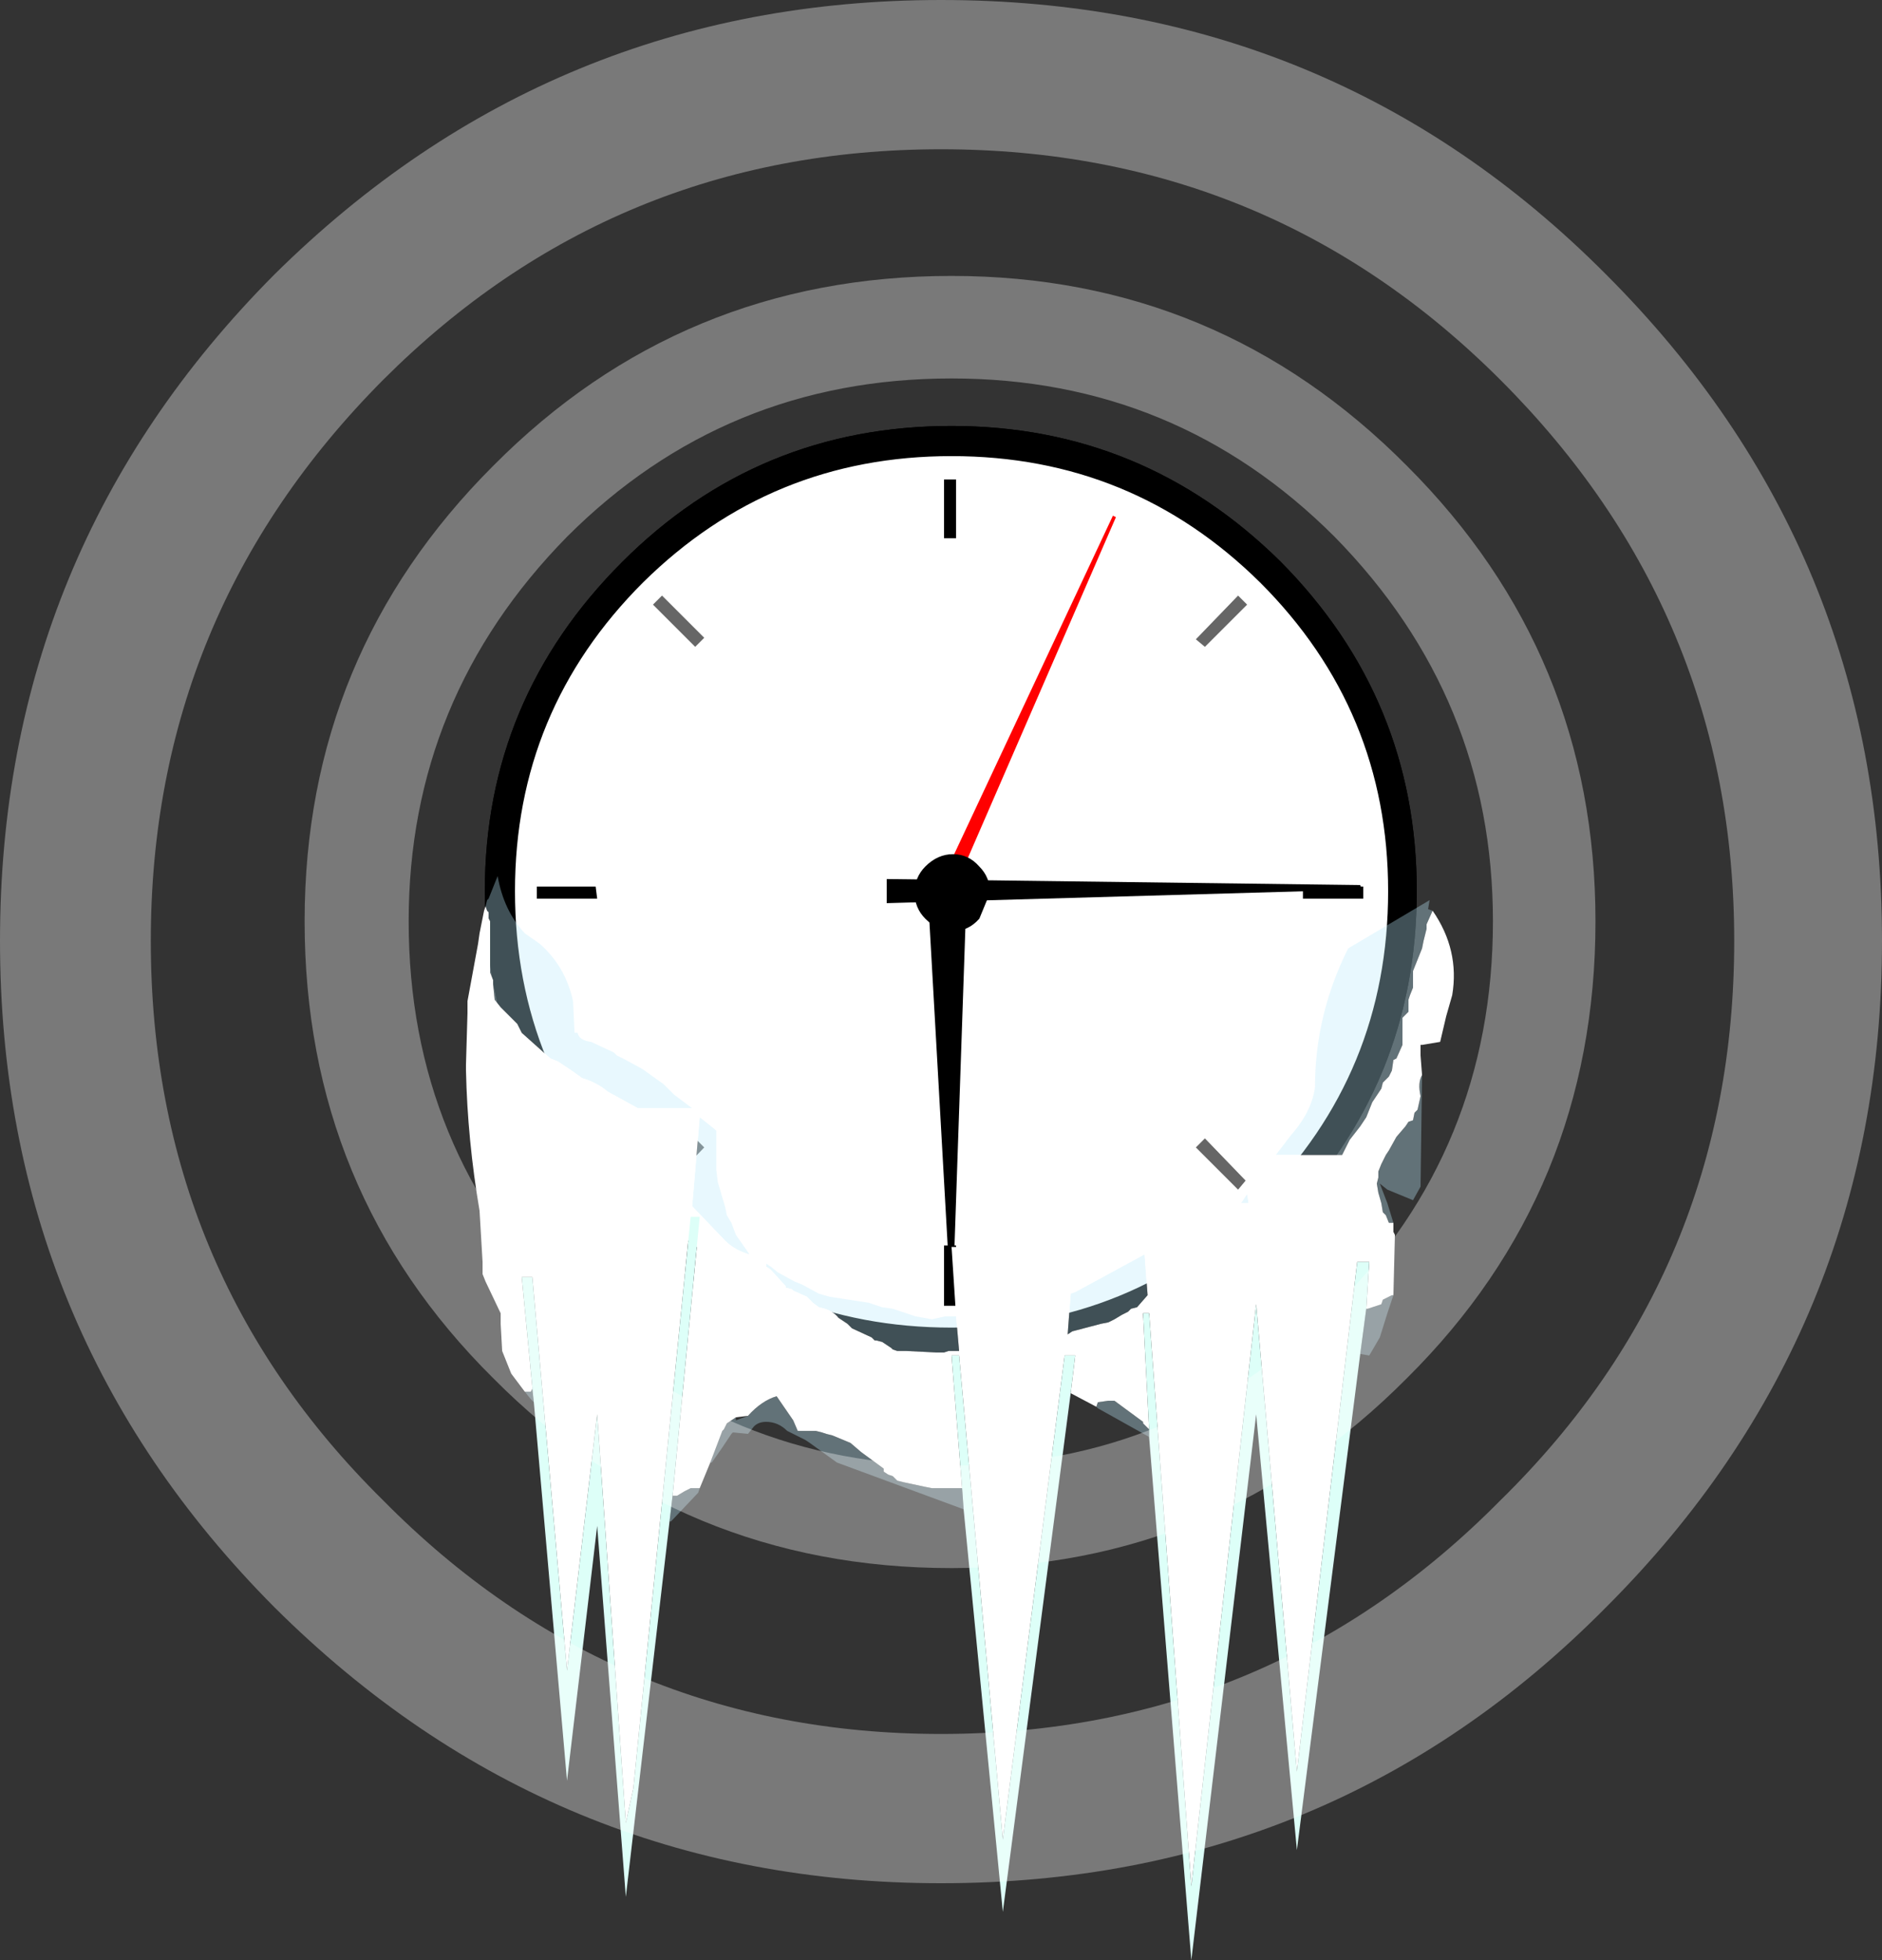
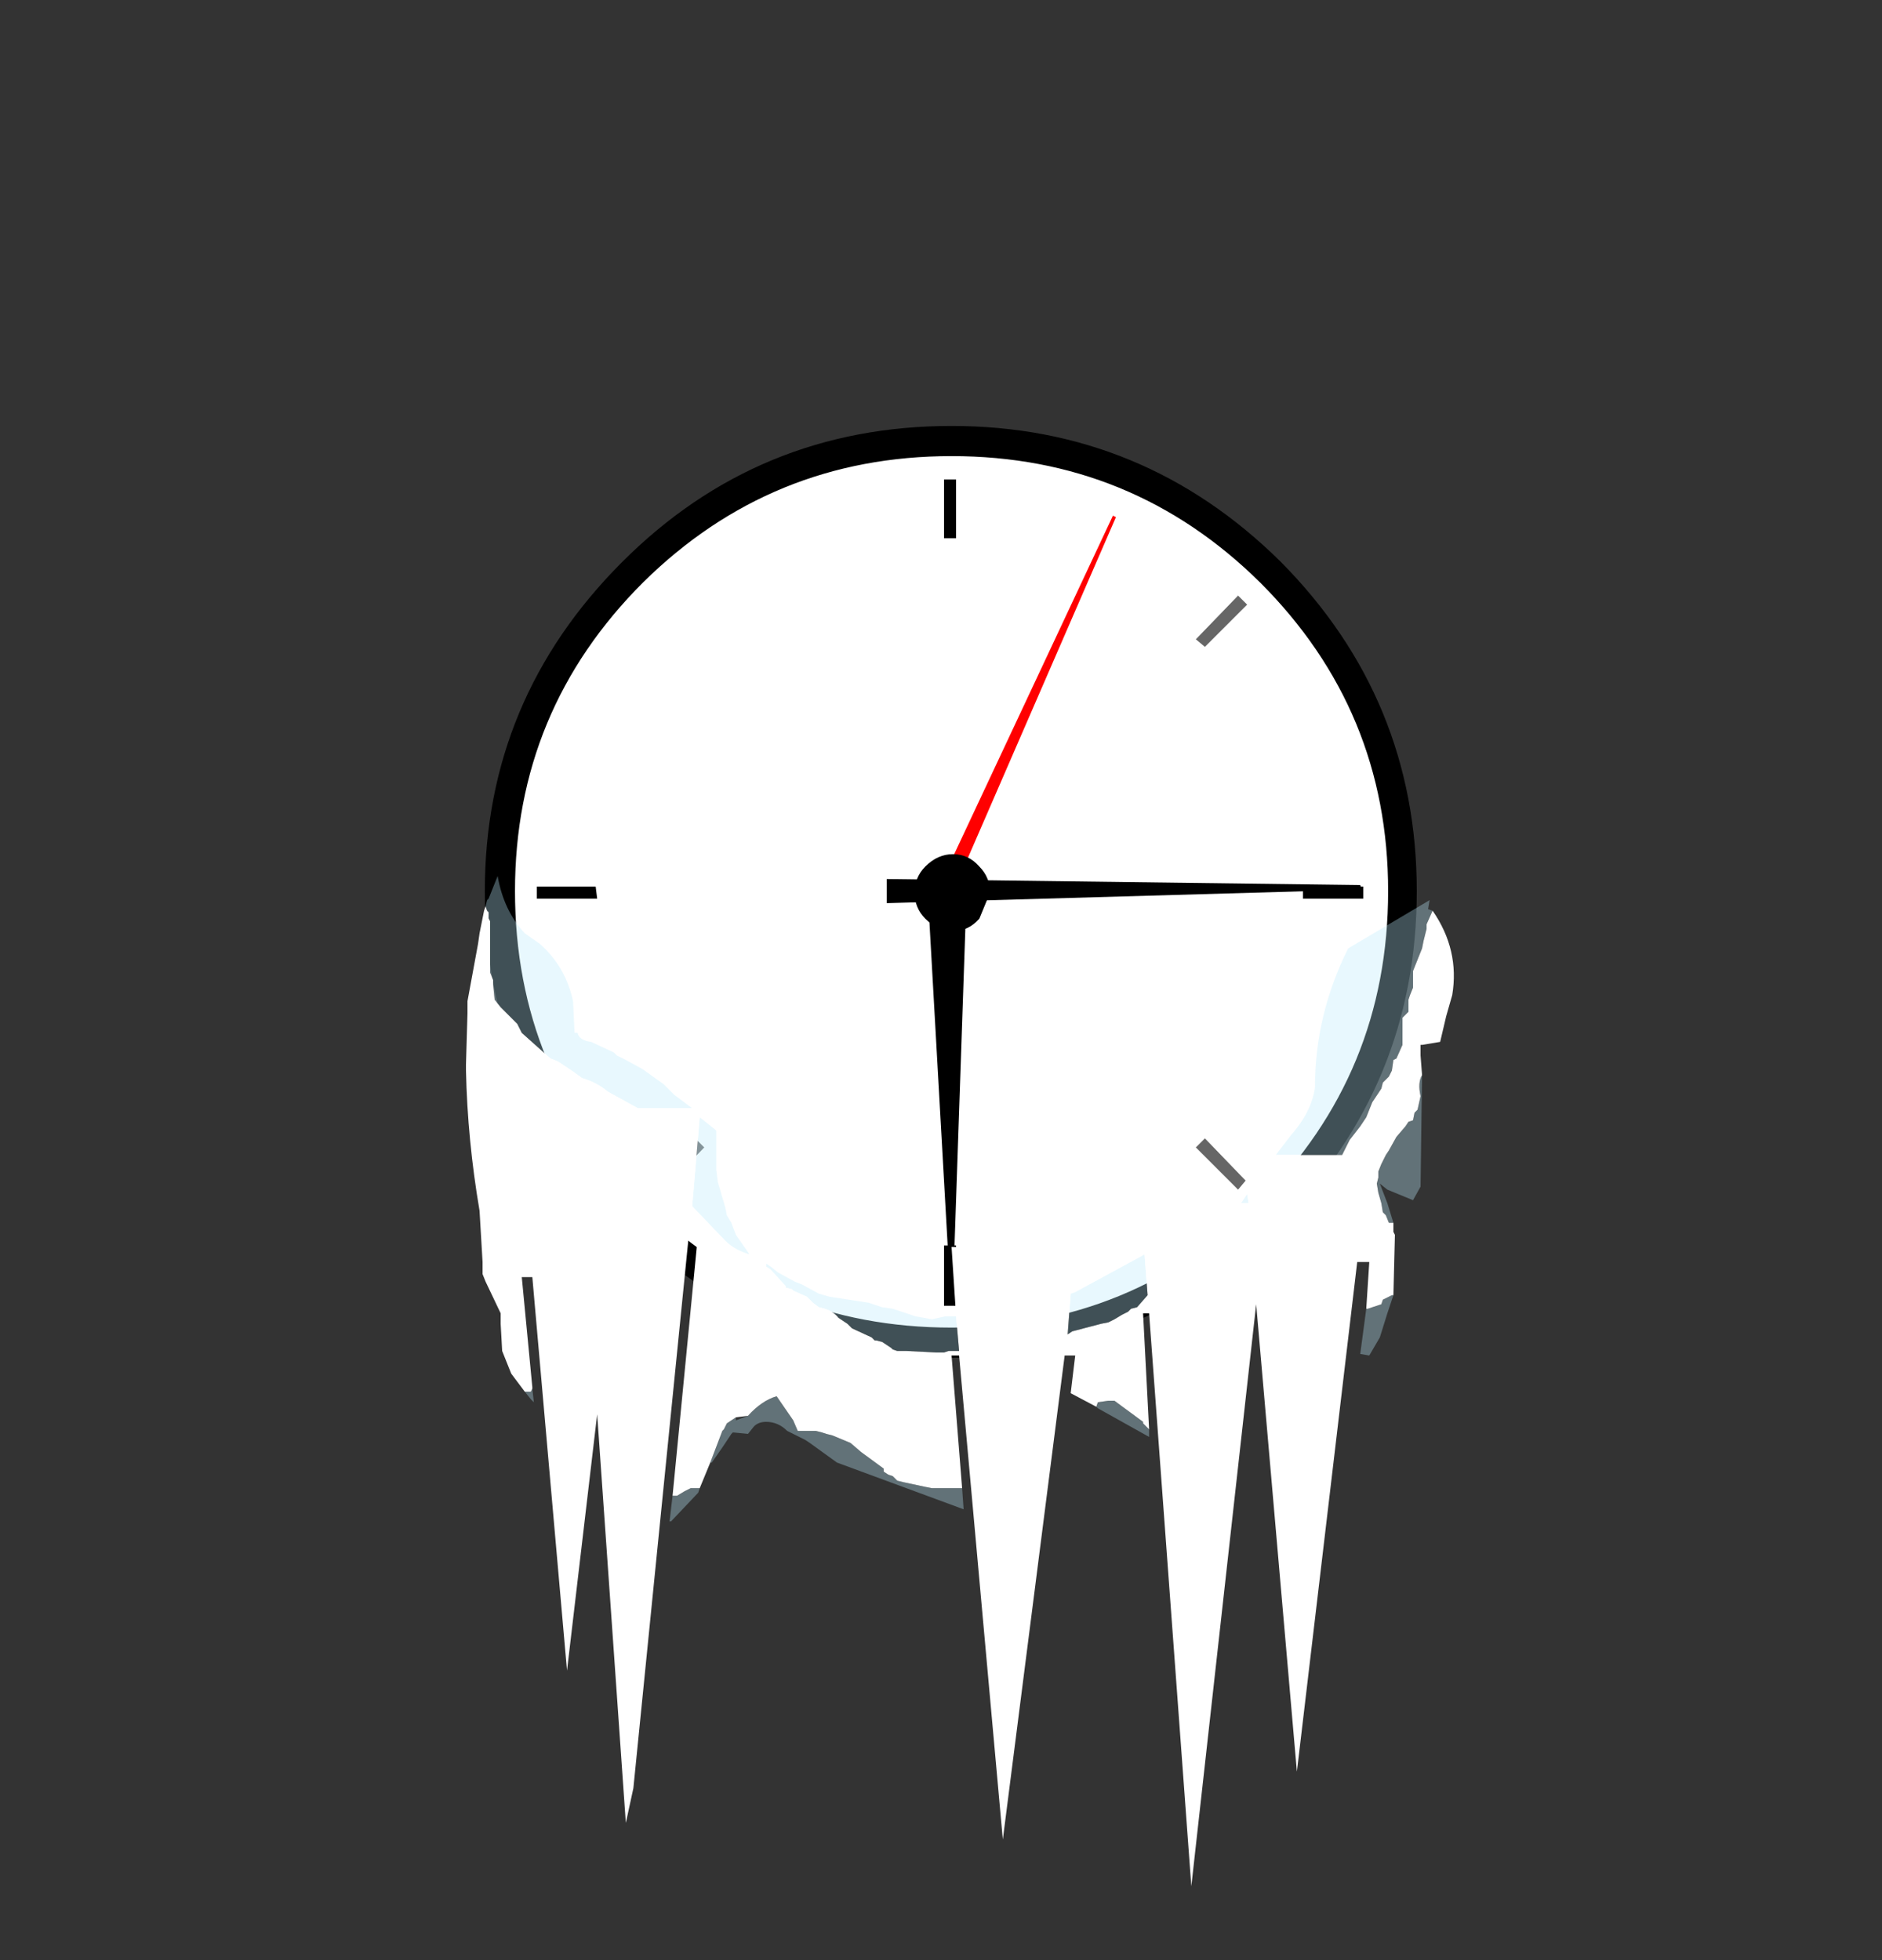
<svg xmlns="http://www.w3.org/2000/svg" xmlns:xlink="http://www.w3.org/1999/xlink" height="65.0px" width="62.4px">
  <rect width="100%" height="100%" fill="#333333" stroke="none" />
  <g transform="matrix(1.0, 0.0, 0.0, 1.0, -4.9, -7.3)">
    <use data-characterId="1773" height="65.0" transform="matrix(1.0, 0.0, 0.0, 1.0, 4.9, 7.3)" width="62.4" xlink:href="#shape0" />
  </g>
  <defs>
    <g id="shape0" transform="matrix(1.0, 0.0, 0.0, 1.0, -4.9, -7.3)">
      <path d="M25.55 25.95 Q30.05 21.45 36.45 21.45 42.8 21.45 47.35 25.95 51.85 30.5 51.85 36.85 51.85 43.25 47.35 47.8 42.8 52.3 36.45 52.3 30.05 52.3 25.55 47.8 21.0 43.25 21.0 36.85 21.0 30.5 25.55 25.95" fill="#ffffff" fill-rule="evenodd" stroke="none" />
-       <path d="M25.55 25.95 Q30.05 21.45 36.45 21.45 42.8 21.45 47.35 25.95 51.85 30.5 51.85 36.85 51.85 43.25 47.35 47.8 42.8 52.3 36.45 52.3 30.05 52.3 25.55 47.8 21.0 43.25 21.0 36.85 21.0 30.5 25.55 25.95 Z" fill="none" stroke="#000000" stroke-linecap="round" stroke-linejoin="round" stroke-width="0.05" />
-       <path d="M44.55 28.5 L45.95 27.05 46.25 27.35 44.85 28.75 44.55 28.5 M44.55 45.35 L44.85 45.05 46.2 46.45 45.95 46.75 44.55 45.35 M28.25 28.45 L27.95 28.75 26.55 27.35 26.85 27.05 28.25 28.45 M27.95 45.05 L28.25 45.35 26.9 46.75 26.6 46.45 27.95 45.05" fill="#666666" fill-rule="evenodd" stroke="none" />
+       <path d="M44.55 28.5 L45.95 27.05 46.25 27.35 44.85 28.75 44.55 28.5 M44.55 45.35 L44.85 45.05 46.2 46.45 45.95 46.75 44.55 45.35 M28.25 28.45 M27.95 45.05 L28.25 45.35 26.9 46.75 26.6 46.45 27.95 45.05" fill="#666666" fill-rule="evenodd" stroke="none" />
      <path d="M48.1 37.1 L48.1 36.7 50.1 36.7 50.1 37.1 48.1 37.1 M36.6 23.2 L36.6 25.15 36.2 25.15 36.2 23.2 36.6 23.2 M24.65 36.7 L24.7 37.1 22.7 37.1 22.7 36.7 24.65 36.7 M36.6 48.6 L36.6 50.6 36.2 50.6 36.2 48.6 36.6 48.6" fill="#000000" fill-rule="evenodd" stroke="none" />
      <path d="M25.55 25.95 Q30.05 21.45 36.45 21.45 42.8 21.45 47.35 25.95 51.85 30.5 51.85 36.85 51.85 43.25 47.35 47.8 42.8 52.3 36.45 52.3 30.05 52.3 25.55 47.8 21.0 43.25 21.0 36.85 21.0 30.5 25.55 25.95 M26.2 26.6 Q21.95 30.85 21.95 36.85 21.95 42.9 26.2 47.15 30.45 51.35 36.45 51.35 42.45 51.35 46.7 47.15 50.95 42.9 50.95 36.85 50.95 30.85 46.7 26.6 42.45 22.4 36.45 22.4 30.45 22.4 26.2 26.6" fill="#000000" fill-rule="evenodd" stroke="none" />
      <path d="M25.55 25.95 Q30.05 21.45 36.45 21.45 42.8 21.45 47.35 25.95 51.85 30.5 51.85 36.85 51.85 43.25 47.35 47.8 42.8 52.3 36.45 52.3 30.05 52.3 25.55 47.8 21.0 43.25 21.0 36.85 21.0 30.5 25.55 25.95 M26.2 26.6 Q30.45 22.4 36.45 22.4 42.45 22.4 46.7 26.6 50.95 30.85 50.95 36.85 50.95 42.9 46.7 47.15 42.45 51.35 36.45 51.35 30.45 51.35 26.2 47.15 21.95 42.9 21.95 36.85 21.95 30.85 26.2 26.6 Z" fill="none" stroke="#000000" stroke-linecap="round" stroke-linejoin="round" stroke-width="0.05" />
      <path d="M50.0 36.65 L50.05 36.8 34.3 37.25 34.3 36.45 50.0 36.65" fill="#000000" fill-rule="evenodd" stroke="none" />
      <path d="M41.9 24.45 L36.6 36.65 36.15 36.45 41.8 24.4 41.9 24.45" fill="#ff0000" fill-rule="evenodd" stroke="none" />
      <path d="M36.95 36.85 L36.5 50.0 36.4 50.0 35.65 36.7 36.95 36.85" fill="#000000" fill-rule="evenodd" stroke="none" />
      <path d="M35.6 36.05 Q36.0 35.65 36.5 35.65 37.0 35.65 37.35 36.05 37.7 36.4 37.7 36.9 L37.35 37.75 Q37.0 38.15 36.5 38.15 36.0 38.15 35.6 37.75 35.25 37.4 35.25 36.9 35.25 36.4 35.6 36.05" fill="#000000" fill-rule="evenodd" stroke="none" />
      <path d="M35.6 36.05 Q36.0 35.65 36.5 35.65 37.0 35.65 37.35 36.05 37.7 36.4 37.7 36.9 L37.35 37.75 Q37.0 38.15 36.5 38.15 36.0 38.15 35.6 37.75 35.25 37.4 35.25 36.9 35.25 36.4 35.6 36.05 Z" fill="none" stroke="#000000" stroke-linecap="round" stroke-linejoin="round" stroke-width="0.05" />
      <path d="M46.05 47.2 L46.25 46.9 46.3 47.2 46.05 47.2 M47.2 45.6 L47.7 44.95 Q48.4 44.15 48.5 43.35 48.5 40.95 49.6 38.75 L52.3 37.15 52.25 37.45 52.4 37.5 52.2 37.95 52.2 38.1 52.1 38.5 52.05 38.75 51.75 39.5 51.75 39.7 51.75 40.05 51.65 40.3 51.6 40.45 51.6 40.5 51.6 40.85 51.4 41.05 51.4 41.2 51.4 41.95 51.2 42.4 51.1 42.45 51.05 42.8 50.95 43.0 50.75 43.2 50.7 43.4 50.5 43.7 50.4 43.85 50.2 44.35 50.1 44.5 50.0 44.65 49.65 45.1 49.4 45.6 47.2 45.6 M52.05 42.95 L52.0 46.65 51.75 47.1 50.9 46.75 50.65 46.55 50.9 47.2 51.1 47.85 50.95 47.85 50.85 47.6 50.75 47.5 50.7 47.2 50.6 46.85 50.55 46.55 50.6 46.35 50.6 46.15 50.7 45.9 50.85 45.6 50.95 45.45 51.2 45.0 51.5 44.65 51.6 44.5 51.75 44.45 51.8 44.2 51.9 44.1 52.0 43.65 Q51.9 43.2 52.05 42.95 M51.1 50.25 L50.9 50.85 50.65 51.65 50.3 52.25 50.0 52.2 50.2 50.7 50.25 50.7 50.7 50.55 50.75 50.4 51.05 50.25 51.1 50.25 M43.0 54.95 L41.3 54.0 41.25 53.95 41.3 53.8 41.65 53.75 41.85 53.75 42.8 54.45 42.8 54.5 43.0 54.7 43.0 54.95 M36.85 57.35 L32.65 55.8 31.75 55.15 31.6 55.05 31.0 54.75 Q30.7 54.45 30.3 54.45 30.05 54.45 29.9 54.6 L29.7 54.85 29.2 54.8 29.15 54.85 28.85 55.3 28.5 55.8 28.45 55.8 28.85 54.75 28.9 54.7 29.0 54.5 29.3 54.3 29.3 54.4 29.7 54.25 Q30.15 53.75 30.65 53.6 L31.2 54.4 31.35 54.75 31.4 54.75 31.95 54.75 32.15 54.8 32.3 54.85 32.5 54.9 33.1 55.15 33.45 55.45 34.2 56.0 34.2 56.1 34.35 56.2 34.5 56.25 34.65 56.4 34.85 56.45 35.55 56.6 35.8 56.65 36.0 56.65 36.8 56.65 36.85 57.35 M28.1 56.65 L28.05 56.8 27.15 57.75 27.1 57.75 27.2 56.9 27.35 56.9 27.6 56.75 27.8 56.65 28.1 56.65 M22.6 53.8 L22.5 53.7 22.3 53.45 22.5 53.45 22.55 53.35 22.6 53.8 M21.0 37.35 L21.05 37.15 21.1 37.1 21.4 36.35 Q21.6 37.5 22.3 38.25 L22.8 38.6 Q23.65 39.35 23.9 40.5 L23.95 41.55 24.05 41.55 Q24.1 41.8 24.5 41.85 L25.25 42.2 25.35 42.3 25.65 42.45 26.2 42.75 26.9 43.25 27.25 43.6 27.85 44.05 26.05 44.05 25.05 43.5 Q24.7 43.2 24.2 43.05 L23.85 42.8 23.4 42.5 23.15 42.4 22.2 41.55 22.05 41.25 21.5 40.7 21.3 40.45 21.25 39.95 21.25 39.8 21.15 39.55 21.15 37.85 21.1 37.75 21.1 37.55 21.05 37.5 21.0 37.35 M28.1 44.35 L28.6 44.75 28.65 44.8 28.65 45.1 28.65 46.1 28.7 46.5 28.95 47.35 29.0 47.6 29.15 47.85 29.3 48.25 29.65 48.75 29.75 48.9 Q29.25 48.75 28.95 48.45 L27.85 47.3 28.1 44.35 M30.3 49.2 L30.45 49.3 30.7 49.5 31.25 49.8 31.5 49.9 32.05 50.2 32.4 50.3 33.7 50.5 34.15 50.65 34.5 50.7 35.25 50.95 35.8 51.05 36.25 50.95 36.6 50.95 36.7 52.1 36.35 52.1 36.2 52.15 36.0 52.15 35.95 52.15 34.95 52.1 34.8 52.1 34.65 52.1 34.5 52.05 34.45 52.0 34.15 51.8 33.95 51.75 33.9 51.75 33.8 51.65 33.15 51.35 33.0 51.2 32.7 51.0 Q32.55 50.8 32.25 50.7 L32.05 50.65 31.85 50.5 31.65 50.3 31.2 50.1 31.15 50.05 30.95 50.0 30.95 49.95 30.45 49.4 30.3 49.3 30.3 49.2 M40.4 50.2 L40.55 50.15 Q41.65 49.55 42.85 48.9 L42.95 50.25 42.6 50.65 42.4 50.7 42.3 50.8 42.1 50.9 41.85 51.05 41.65 51.15 41.4 51.2 40.45 51.45 40.3 51.55 40.4 50.2" fill="#bcebfe" fill-opacity="0.341" fill-rule="evenodd" stroke="none" />
      <path d="M42.85 48.9 L42.8 47.2 46.05 47.2 46.3 47.2 46.25 46.9 46.15 45.6 47.2 45.6 49.4 45.6 49.65 45.1 50.0 44.65 50.1 44.5 50.2 44.35 50.4 43.85 50.5 43.7 50.7 43.4 50.75 43.2 50.95 43.0 51.05 42.8 51.1 42.45 51.2 42.4 51.4 41.95 51.4 41.2 51.4 41.05 51.6 40.85 51.6 40.5 51.6 40.45 51.65 40.3 51.75 40.05 51.75 39.7 51.75 39.5 52.05 38.75 52.1 38.5 52.2 38.1 52.2 37.95 52.4 37.5 Q53.3 38.8 53.05 40.3 L52.85 41.0 52.65 41.85 52.05 41.95 52.0 41.95 52.0 42.3 52.05 42.95 Q51.9 43.2 52.0 43.65 L51.9 44.1 51.8 44.2 51.75 44.45 51.6 44.5 51.5 44.65 51.2 45.0 50.95 45.45 50.85 45.6 50.7 45.9 50.6 46.15 50.6 46.35 50.55 46.55 50.6 46.85 50.7 47.2 50.75 47.5 50.85 47.6 50.95 47.85 51.1 47.85 51.1 48.15 51.15 48.25 51.1 50.25 51.05 50.25 50.75 50.4 50.7 50.55 50.25 50.7 50.2 50.7 50.3 49.15 49.9 49.15 47.9 66.05 46.55 50.55 44.4 69.85 43.0 50.85 42.8 50.85 43.0 54.7 42.8 54.5 42.8 54.45 41.85 53.75 41.65 53.75 41.3 53.8 41.25 53.95 40.4 53.5 40.55 52.25 40.2 52.25 38.15 68.3 36.7 52.25 36.45 52.25 36.8 56.65 36.0 56.65 35.8 56.65 35.55 56.6 34.85 56.45 34.65 56.4 34.5 56.25 34.35 56.2 34.2 56.1 34.2 56.0 33.45 55.45 33.1 55.15 32.5 54.9 32.3 54.85 32.15 54.8 31.95 54.75 31.4 54.75 31.35 54.75 31.2 54.4 30.65 53.6 Q30.15 53.75 29.7 54.25 L29.3 54.3 29.0 54.5 28.9 54.7 28.85 54.75 28.45 55.8 28.1 56.65 27.8 56.65 27.6 56.75 27.35 56.9 27.2 56.9 28.1 47.65 27.8 47.65 25.9 66.6 25.65 67.75 24.7 54.2 23.7 62.7 22.55 49.65 22.2 49.65 22.55 53.3 22.55 53.35 22.5 53.45 22.3 53.45 21.85 52.85 21.55 52.1 21.5 51.2 21.5 50.85 21.0 49.8 20.9 49.55 20.9 49.2 20.9 49.15 20.8 47.45 Q20.4 45.1 20.35 42.8 L20.35 42.6 20.4 40.9 20.4 40.5 20.75 38.6 20.8 38.25 20.95 37.5 21.0 37.35 21.05 37.5 21.1 37.55 21.1 37.75 21.15 37.85 21.15 39.55 21.25 39.8 21.25 39.95 21.3 40.45 21.5 40.7 22.05 41.25 22.2 41.55 23.15 42.4 23.4 42.5 23.85 42.8 24.2 43.05 Q24.7 43.2 25.05 43.5 L26.05 44.05 27.85 44.05 28.1 44.05 28.1 44.35 27.85 47.3 28.95 48.45 Q29.25 48.75 29.75 48.9 L29.8 48.9 30.2 48.95 30.2 49.0 30.3 49.2 30.3 49.3 30.45 49.4 30.95 49.95 30.95 50.0 31.15 50.05 31.2 50.1 31.65 50.3 31.85 50.5 32.05 50.65 32.25 50.7 Q32.55 50.8 32.7 51.0 L33.0 51.2 33.15 51.35 33.8 51.65 33.9 51.75 33.95 51.75 34.15 51.8 34.45 52.0 34.5 52.05 34.65 52.1 34.8 52.1 34.95 52.1 35.95 52.15 36.0 52.15 36.2 52.15 36.35 52.1 36.7 52.1 36.6 50.95 36.45 48.65 40.55 48.65 40.4 50.2 40.3 51.55 40.45 51.45 41.4 51.2 41.65 51.15 41.85 51.05 42.1 50.9 42.3 50.8 42.4 50.7 42.6 50.65 42.95 50.25 42.85 48.9" fill="#ffffff" fill-rule="evenodd" stroke="none" />
-       <path d="M50.0 52.2 L47.9 68.65 46.55 54.2 44.4 72.3 43.0 54.95 43.0 54.7 42.8 50.85 43.0 50.85 44.4 69.85 46.55 50.55 47.9 66.05 49.9 49.15 50.3 49.15 50.2 50.7 50.0 52.2 M40.4 53.5 L38.15 70.7 36.85 57.35 36.8 56.65 36.45 52.25 36.7 52.25 38.15 68.3 40.2 52.25 40.55 52.25 40.4 53.5 M27.1 57.75 L25.65 70.2 24.7 57.9 23.7 66.35 22.6 53.8 22.55 53.35 22.55 53.3 22.2 49.65 22.55 49.65 23.7 62.7 24.7 54.2 25.65 67.75 25.9 66.6 27.8 47.65 28.1 47.65 27.2 56.9 27.1 57.75" fill="#ddfff8" fill-rule="evenodd" stroke="none" />
-       <path d="M62.4 38.5 Q62.4 27.65 54.65 19.9 47.0 12.25 36.1 12.25 25.25 12.25 17.6 19.9 9.9 27.65 9.9 38.5 9.9 49.45 17.6 57.05 25.25 64.8 36.1 64.8 47.0 64.8 54.65 57.05 62.4 49.45 62.4 38.5 M67.3 38.5 Q67.3 51.45 58.15 60.6 49.1 69.75 36.1 69.75 23.2 69.75 14.0 60.6 4.9 51.45 4.9 38.5 4.9 25.55 14.0 16.4 23.2 7.3 36.1 7.3 49.1 7.3 58.15 16.4 67.3 25.55 67.3 38.5 M54.4 37.85 Q54.4 30.45 49.15 25.1 43.9 19.85 36.45 19.85 28.95 19.85 23.7 25.1 18.45 30.45 18.45 37.85 18.45 45.4 23.7 50.65 28.95 55.9 36.45 55.9 43.9 55.9 49.15 50.65 54.4 45.4 54.4 37.85 M57.8 37.85 Q57.8 46.8 51.55 53.0 45.3 59.3 36.45 59.3 27.5 59.3 21.25 53.0 15.0 46.8 15.0 37.85 15.0 29.0 21.25 22.75 27.5 16.45 36.45 16.45 45.3 16.45 51.55 22.75 57.8 29.0 57.8 37.85" fill="#ffffff" fill-opacity="0.341" fill-rule="evenodd" stroke="none" />
    </g>
  </defs>
</svg>